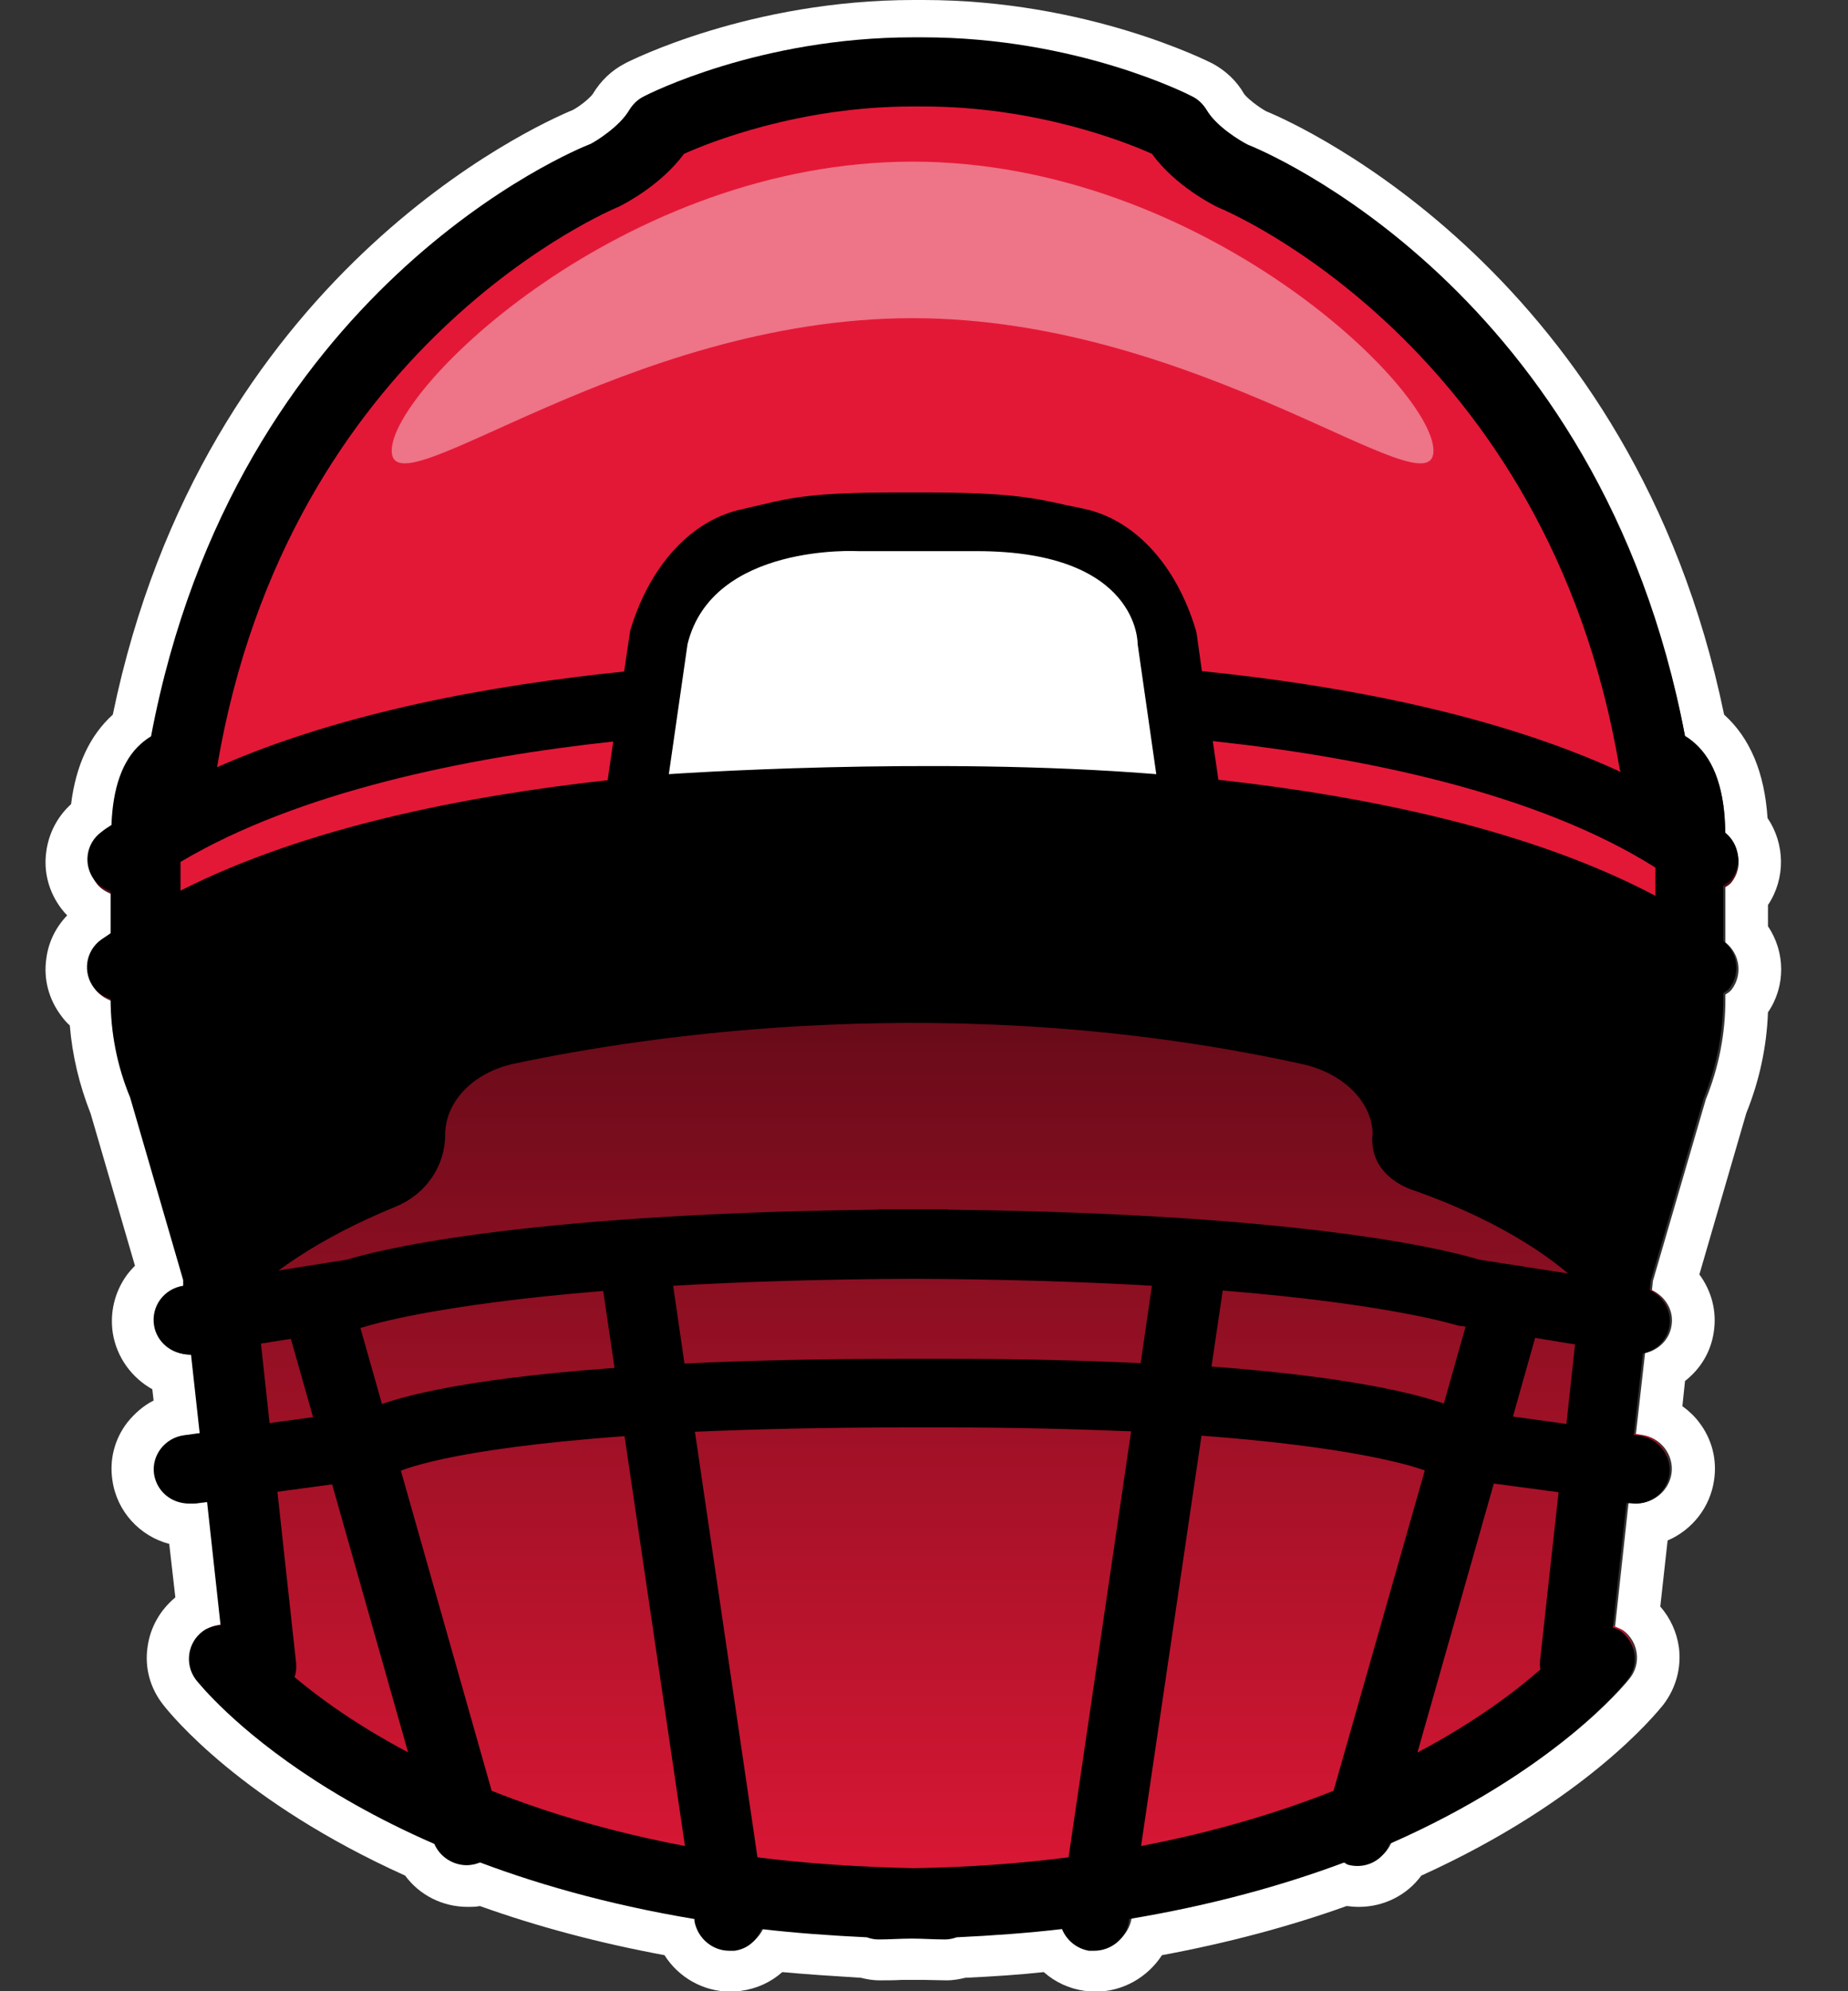
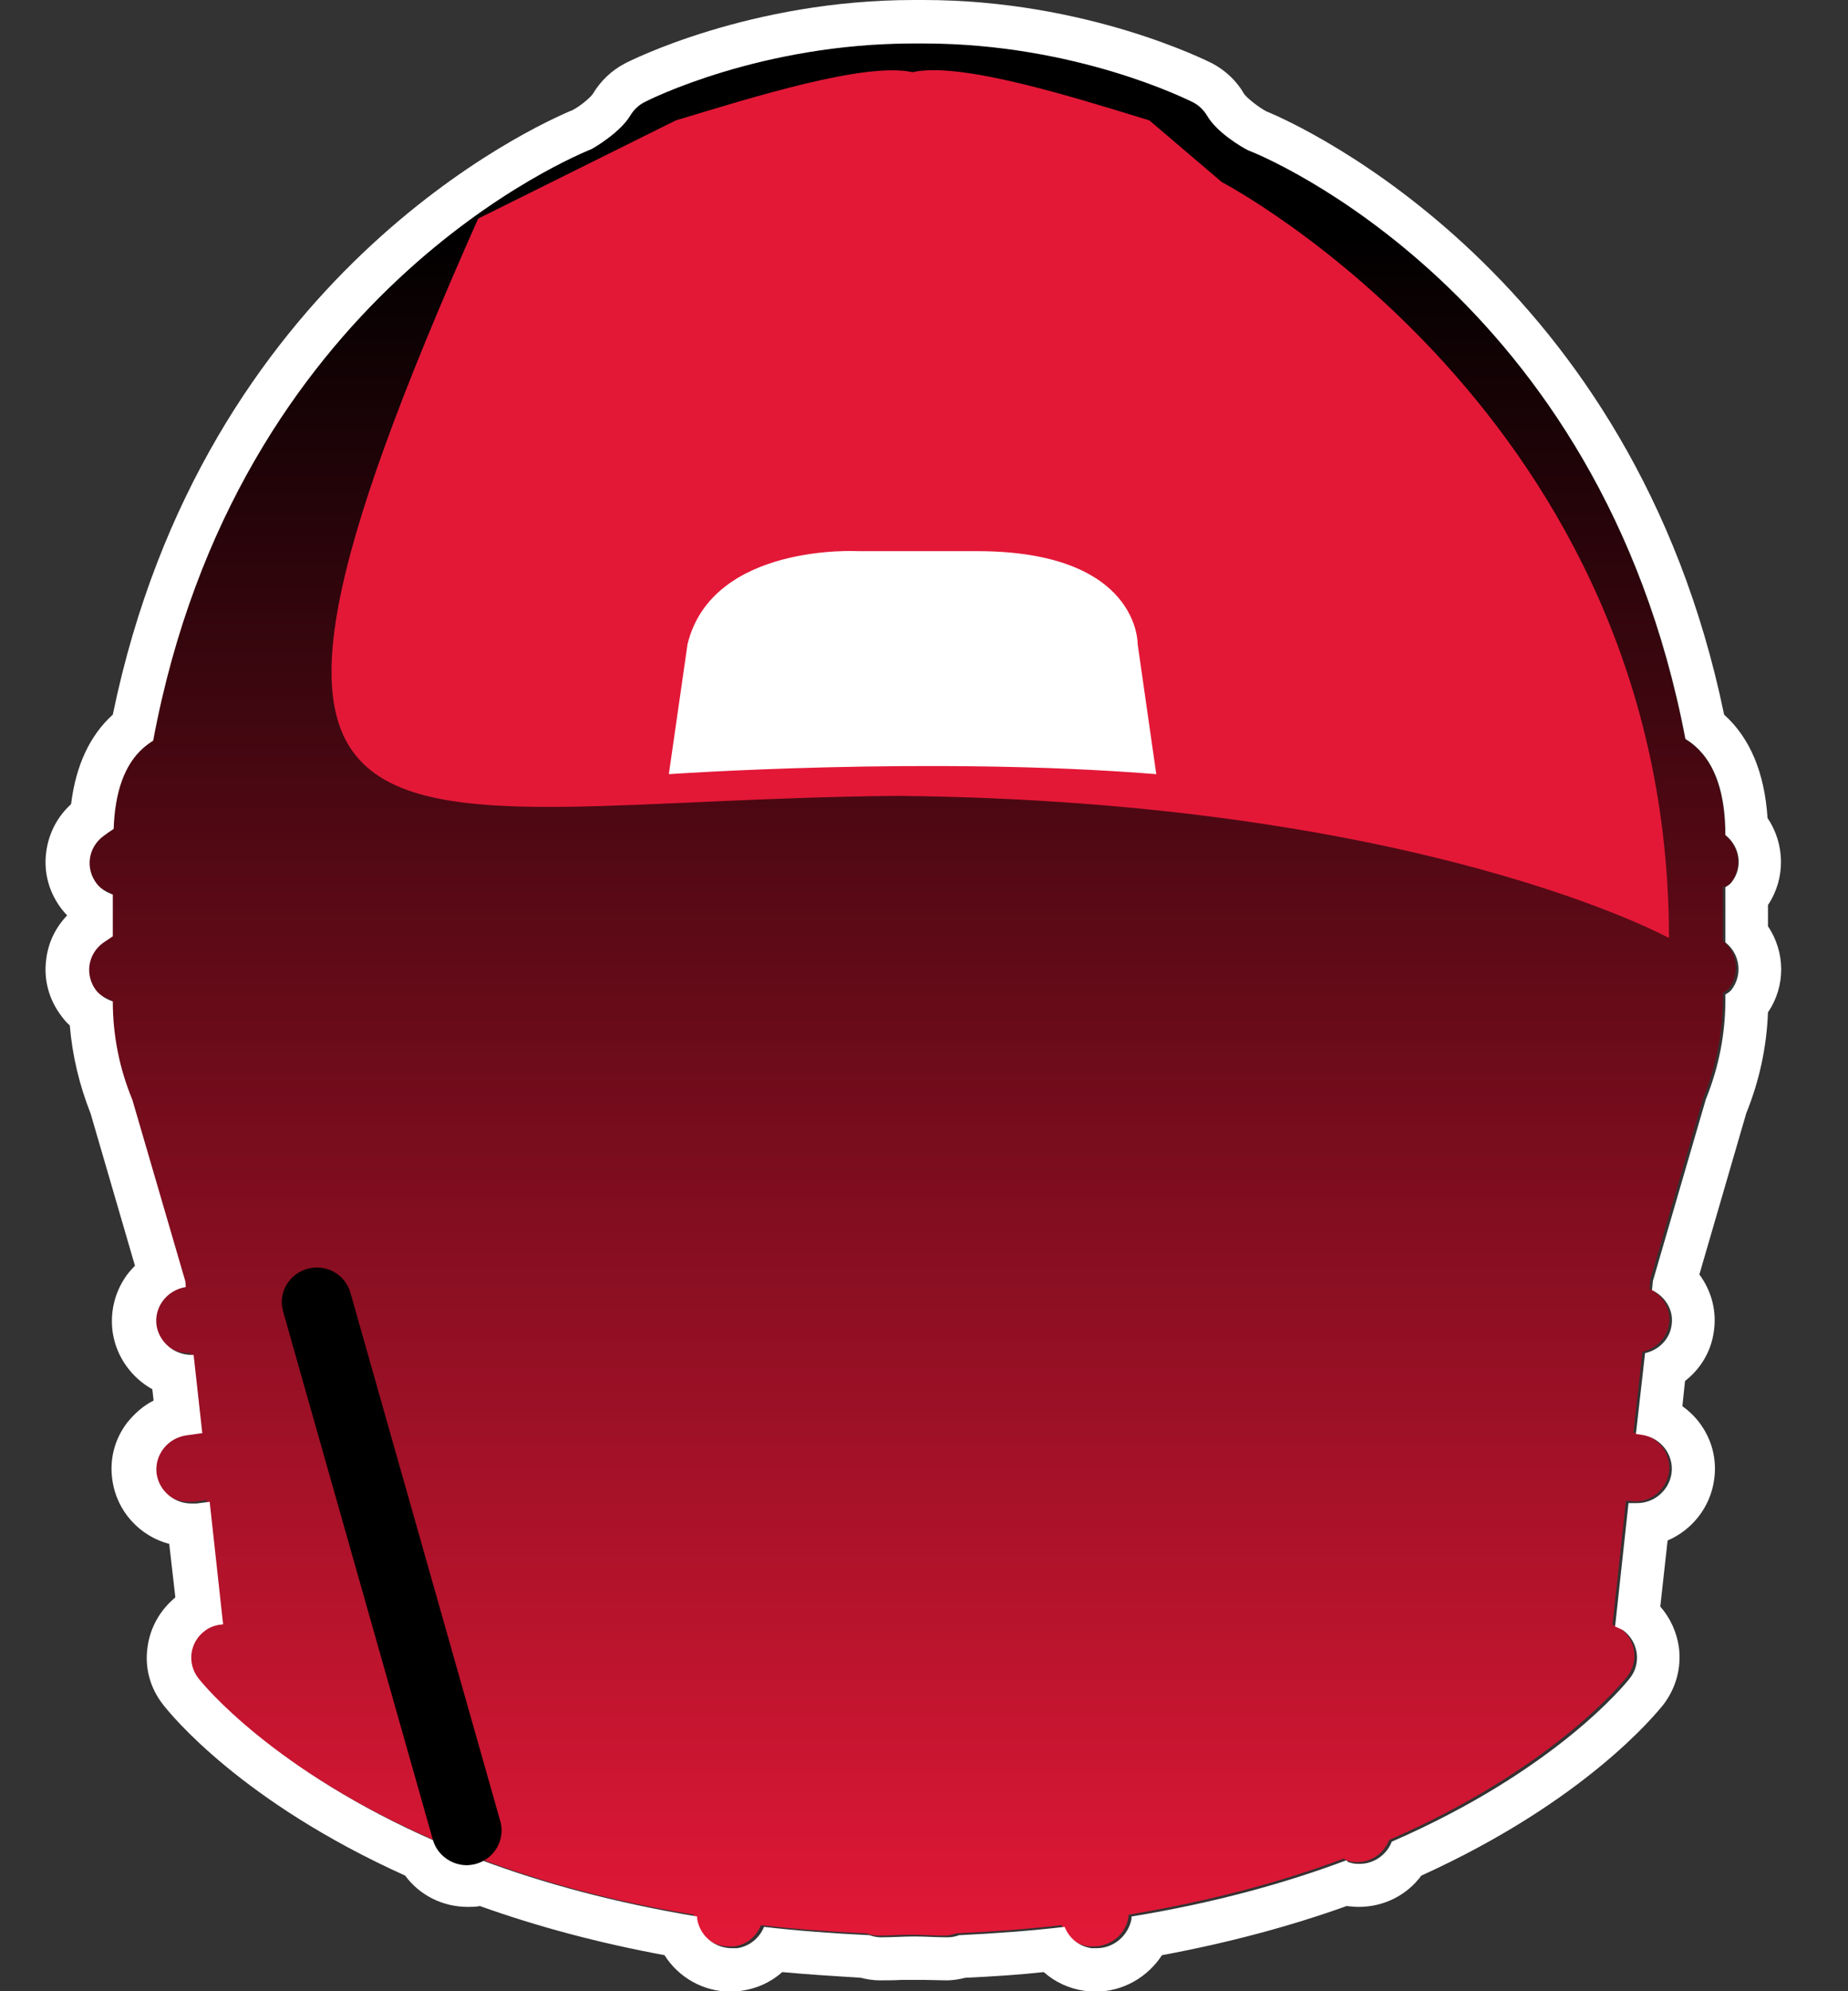
<svg xmlns="http://www.w3.org/2000/svg" width="26" height="28" viewBox="0 0 26 28" fill="none">
  <rect x="0" y="0" width="26" height="28" fill="#333333" stroke="none" />
  <g clip-path="url(#clip0_2136_2486)">
    <path d="M24.269 12.475C24.269 12.475 24.331 12.438 24.355 12.408C24.514 12.2 24.477 11.907 24.269 11.742C24.269 11.167 24.129 10.745 23.848 10.495C23.799 10.452 23.756 10.421 23.707 10.391C22.515 4.12 17.729 2.176 17.558 2.115C17.448 2.06 17.112 1.858 16.977 1.626C16.929 1.546 16.861 1.479 16.776 1.436C16.709 1.4 15.138 0.611 12.986 0.611H12.846C10.694 0.611 9.123 1.406 9.056 1.436C8.971 1.479 8.903 1.546 8.854 1.626C8.72 1.858 8.384 2.06 8.31 2.097C8.103 2.176 3.317 4.12 2.125 10.391C2.076 10.421 2.033 10.452 1.984 10.495C1.721 10.727 1.587 11.112 1.569 11.632C1.52 11.662 1.471 11.693 1.428 11.729C1.208 11.888 1.165 12.194 1.33 12.402C1.391 12.481 1.471 12.524 1.556 12.555V13.141C1.514 13.172 1.465 13.203 1.422 13.233C1.202 13.392 1.159 13.698 1.324 13.905C1.385 13.985 1.465 14.028 1.556 14.058C1.556 14.535 1.648 14.999 1.831 15.44L2.577 17.994V18.074C2.308 18.117 2.125 18.361 2.168 18.624C2.204 18.862 2.418 19.027 2.651 19.027C2.663 19.027 2.669 19.027 2.681 19.027L2.803 20.128L2.583 20.158C2.314 20.195 2.125 20.439 2.162 20.702C2.198 20.941 2.406 21.118 2.651 21.118C2.675 21.118 2.693 21.118 2.718 21.118L2.907 21.093L3.097 22.817C3.011 22.823 2.919 22.848 2.846 22.902C2.632 23.061 2.589 23.367 2.754 23.575C2.822 23.66 3.8 24.871 6.104 25.873C6.177 26.062 6.361 26.185 6.556 26.185C6.599 26.185 6.642 26.185 6.691 26.166C6.715 26.166 6.727 26.148 6.746 26.136C7.595 26.454 8.598 26.735 9.765 26.924V26.955C9.808 27.193 10.016 27.37 10.254 27.37C10.278 27.37 10.303 27.37 10.327 27.37C10.511 27.346 10.645 27.224 10.706 27.071C11.177 27.126 11.672 27.163 12.192 27.187C12.241 27.206 12.296 27.218 12.351 27.218C12.516 27.218 12.662 27.206 12.821 27.206C12.98 27.206 13.127 27.218 13.292 27.218C13.347 27.218 13.402 27.206 13.451 27.187C13.97 27.163 14.465 27.126 14.936 27.071C14.997 27.224 15.138 27.346 15.315 27.37C15.339 27.37 15.364 27.37 15.388 27.37C15.627 27.37 15.841 27.199 15.877 26.955V26.924C17.051 26.729 18.053 26.454 18.903 26.136C18.921 26.142 18.939 26.16 18.958 26.166C19.001 26.179 19.05 26.185 19.092 26.185C19.294 26.185 19.471 26.062 19.545 25.873C21.843 24.871 22.827 23.66 22.894 23.575C23.059 23.361 23.016 23.061 22.802 22.902C22.766 22.878 22.729 22.866 22.686 22.848L22.876 21.105H22.925C23.194 21.154 23.444 20.965 23.481 20.702C23.518 20.439 23.328 20.195 23.059 20.158L22.98 20.146L23.108 19.009C23.297 18.966 23.45 18.82 23.481 18.624C23.518 18.41 23.395 18.215 23.206 18.123L23.218 17.994L23.964 15.44C24.147 14.993 24.239 14.517 24.239 14.034V13.966C24.239 13.966 24.3 13.93 24.324 13.899C24.483 13.691 24.447 13.398 24.239 13.233V12.457L24.269 12.475Z" fill="url(#paint0_linear_2136_2486)" />
    <path d="M12.992 0.611C15.144 0.611 16.715 1.406 16.782 1.436C16.867 1.479 16.935 1.546 16.984 1.626C17.118 1.858 17.454 2.06 17.564 2.115C17.735 2.176 22.521 4.12 23.713 10.391C23.762 10.421 23.805 10.452 23.854 10.495C24.135 10.745 24.275 11.161 24.275 11.742C24.483 11.907 24.526 12.2 24.361 12.408C24.337 12.438 24.306 12.457 24.275 12.475V13.251C24.483 13.416 24.52 13.71 24.361 13.918C24.337 13.948 24.306 13.966 24.275 13.985V14.052C24.275 14.535 24.184 15.005 24 15.458L23.255 18.013L23.242 18.141C23.432 18.233 23.554 18.428 23.517 18.642C23.487 18.838 23.334 18.985 23.145 19.027L23.016 20.164L23.096 20.176C23.365 20.213 23.554 20.457 23.517 20.72C23.481 20.959 23.273 21.136 23.035 21.136C23.01 21.136 22.986 21.136 22.961 21.136H22.912L22.723 22.872C22.76 22.89 22.802 22.902 22.839 22.927C23.053 23.086 23.096 23.391 22.931 23.599C22.863 23.685 21.886 24.895 19.581 25.897C19.508 26.087 19.325 26.209 19.129 26.209C19.086 26.209 19.043 26.209 18.994 26.191C18.97 26.191 18.958 26.172 18.939 26.16C18.09 26.478 17.087 26.759 15.92 26.949V26.979C15.877 27.218 15.669 27.395 15.431 27.395C15.407 27.395 15.382 27.395 15.358 27.395C15.174 27.37 15.04 27.248 14.979 27.095C14.508 27.15 14.013 27.187 13.493 27.212C13.445 27.23 13.39 27.242 13.335 27.242C13.169 27.242 13.023 27.23 12.864 27.23C12.705 27.23 12.558 27.242 12.393 27.242C12.338 27.242 12.283 27.23 12.234 27.212C11.715 27.187 11.22 27.15 10.749 27.095C10.688 27.248 10.547 27.37 10.37 27.395C10.346 27.395 10.321 27.395 10.297 27.395C10.058 27.395 9.845 27.224 9.808 26.979V26.949C8.634 26.753 7.632 26.478 6.782 26.16C6.764 26.166 6.746 26.185 6.727 26.191C6.684 26.203 6.636 26.209 6.593 26.209C6.391 26.209 6.214 26.087 6.141 25.897C3.842 24.895 2.858 23.685 2.791 23.599C2.626 23.385 2.669 23.086 2.889 22.927C2.962 22.872 3.054 22.847 3.139 22.841L2.95 21.118L2.76 21.142C2.76 21.142 2.712 21.142 2.693 21.142C2.449 21.142 2.241 20.965 2.204 20.727C2.168 20.464 2.357 20.219 2.626 20.183L2.846 20.152L2.724 19.052C2.724 19.052 2.705 19.052 2.693 19.052C2.455 19.052 2.247 18.881 2.204 18.648C2.161 18.386 2.345 18.141 2.614 18.098L2.608 18.019L1.862 15.464C1.679 15.024 1.587 14.553 1.587 14.082C1.501 14.052 1.416 14.003 1.355 13.93C1.19 13.716 1.232 13.416 1.452 13.257C1.495 13.227 1.544 13.196 1.587 13.166V12.579C1.501 12.548 1.416 12.499 1.361 12.426C1.196 12.212 1.239 11.913 1.459 11.754C1.501 11.723 1.55 11.687 1.599 11.656C1.617 11.136 1.752 10.751 2.015 10.519C2.064 10.476 2.106 10.446 2.155 10.415C3.329 4.12 8.115 2.182 8.323 2.096C8.39 2.06 8.732 1.852 8.867 1.626C8.915 1.546 8.983 1.479 9.068 1.436C9.135 1.4 10.706 0.611 12.858 0.611H12.998M12.998 0H12.858C10.553 0 8.86 0.856 8.793 0.892C8.604 0.99 8.451 1.137 8.341 1.32C8.304 1.375 8.164 1.491 8.06 1.546C7.528 1.766 2.864 3.863 1.587 10.049C1.263 10.342 1.067 10.764 1 11.308C0.811 11.479 0.688 11.711 0.652 11.968C0.609 12.261 0.688 12.548 0.866 12.781C0.89 12.811 0.915 12.842 0.945 12.872C0.786 13.037 0.682 13.245 0.652 13.477C0.609 13.771 0.688 14.058 0.866 14.29C0.902 14.339 0.939 14.382 0.982 14.419C1.018 14.847 1.116 15.256 1.275 15.659L1.899 17.799C1.856 17.841 1.819 17.884 1.782 17.933C1.611 18.172 1.544 18.459 1.587 18.746C1.642 19.088 1.856 19.376 2.143 19.535L2.161 19.694C2.015 19.767 1.893 19.877 1.789 20.005C1.611 20.238 1.538 20.525 1.581 20.812C1.642 21.252 1.966 21.601 2.381 21.71L2.467 22.462C2.253 22.64 2.113 22.884 2.076 23.159C2.033 23.453 2.113 23.74 2.296 23.972C2.406 24.113 3.396 25.335 5.7 26.374C5.902 26.649 6.226 26.814 6.581 26.814C6.636 26.814 6.697 26.814 6.752 26.802C7.552 27.089 8.426 27.322 9.349 27.493C9.545 27.804 9.893 28.006 10.278 28.006C10.327 28.006 10.382 28.006 10.431 27.994C10.651 27.963 10.847 27.872 11.006 27.731C11.342 27.762 11.709 27.786 12.112 27.811C12.185 27.829 12.271 27.847 12.375 27.847C12.479 27.847 12.577 27.847 12.681 27.841C12.742 27.841 12.797 27.841 12.858 27.841C12.895 27.841 12.956 27.841 13.011 27.841C13.108 27.841 13.212 27.847 13.316 27.847C13.42 27.847 13.506 27.829 13.579 27.811C13.982 27.792 14.349 27.768 14.685 27.731C14.844 27.872 15.04 27.963 15.254 27.994C15.309 28 15.358 28.006 15.413 28.006C15.798 28.006 16.146 27.804 16.348 27.493C17.271 27.322 18.145 27.089 18.946 26.802C19.001 26.808 19.062 26.814 19.117 26.814C19.471 26.814 19.795 26.649 19.997 26.374C22.301 25.329 23.291 24.107 23.401 23.972C23.579 23.74 23.658 23.453 23.621 23.165C23.591 22.951 23.499 22.75 23.359 22.591L23.462 21.662C23.805 21.515 24.061 21.197 24.116 20.812C24.159 20.525 24.086 20.238 23.909 20.005C23.841 19.914 23.762 19.84 23.67 19.773L23.707 19.419C23.921 19.253 24.068 19.015 24.11 18.74C24.159 18.441 24.08 18.153 23.909 17.921L24.569 15.653C24.752 15.201 24.856 14.724 24.874 14.235C25.125 13.869 25.119 13.386 24.874 13.025V12.726C25.125 12.353 25.113 11.864 24.868 11.503C24.826 10.867 24.624 10.379 24.257 10.049C22.98 3.869 18.292 1.76 17.815 1.565C17.711 1.51 17.546 1.381 17.503 1.32C17.399 1.137 17.24 0.99 17.057 0.892C16.984 0.856 15.29 0 12.992 0L12.998 0Z" fill="white" />
-     <path d="M19.312 15.922C19.288 15.47 18.878 15.085 18.322 14.963C13.457 13.893 9.105 14.559 7.234 14.957C6.66 15.079 6.263 15.489 6.263 15.959C6.263 16.399 5.988 16.797 5.566 16.968C3.365 17.866 2.895 18.96 2.895 18.96L1.819 13.881C10.474 7.622 24.184 13.826 24.184 13.826L22.876 18.924C22.876 18.924 22.478 17.658 19.899 16.741C19.899 16.741 19.239 16.564 19.312 15.929V15.922Z" fill="black" />
-     <path d="M23.481 13.19C23.481 5.843 17.191 2.561 17.191 2.561L16.171 1.693C15.095 1.363 13.506 0.862 12.839 1.015C12.173 0.868 10.584 1.369 9.508 1.693L6.727 3.074C6.727 3.074 2.388 8.41 2.326 12.982C2.326 12.982 5.279 11.259 12.626 11.191C19.979 11.265 23.481 13.19 23.481 13.19Z" fill="#E31837" />
+     <path d="M23.481 13.19C23.481 5.843 17.191 2.561 17.191 2.561L16.171 1.693C15.095 1.363 13.506 0.862 12.839 1.015C12.173 0.868 10.584 1.369 9.508 1.693L6.727 3.074C2.326 12.982 5.279 11.259 12.626 11.191C19.979 11.265 23.481 13.19 23.481 13.19Z" fill="#E31837" />
    <path d="M6.568 26.228C6.354 26.228 6.153 26.087 6.091 25.873L3.983 18.441C3.909 18.184 4.062 17.915 4.325 17.842C4.588 17.768 4.857 17.921 4.93 18.178L7.039 25.61C7.112 25.867 6.959 26.136 6.697 26.209C6.654 26.221 6.605 26.228 6.562 26.228H6.568Z" fill="black" />
-     <path d="M8.909 11.435L9.264 8.972C9.49 8.208 9.973 7.664 10.535 7.548C11.104 7.432 11.262 7.328 12.595 7.328H13.029C14.355 7.328 14.581 7.432 15.15 7.548C15.712 7.664 16.195 8.208 16.421 8.972L16.776 11.435" fill="white" />
-     <path d="M24.269 12.438C24.269 12.438 24.33 12.401 24.355 12.371C24.514 12.163 24.477 11.87 24.269 11.705C24.269 11.124 24.128 10.702 23.847 10.452C23.799 10.409 23.756 10.378 23.707 10.348C22.515 4.052 17.729 2.102 17.558 2.035C17.448 1.98 17.112 1.778 16.977 1.546C16.928 1.467 16.861 1.399 16.776 1.357C16.708 1.32 15.137 0.525 12.986 0.525H12.845C10.694 0.525 9.123 1.32 9.056 1.357C8.97 1.399 8.903 1.467 8.854 1.546C8.72 1.778 8.384 1.986 8.31 2.023C8.102 2.102 3.317 4.052 2.125 10.354C2.076 10.384 2.033 10.415 1.984 10.458C1.721 10.69 1.587 11.081 1.568 11.601C1.52 11.631 1.471 11.662 1.428 11.698C1.208 11.857 1.165 12.163 1.33 12.377C1.391 12.456 1.471 12.499 1.556 12.53V13.123C1.513 13.153 1.465 13.184 1.422 13.214C1.202 13.373 1.159 13.679 1.324 13.893C1.385 13.972 1.465 14.015 1.556 14.046C1.556 14.522 1.648 14.993 1.831 15.433L2.577 18V18.08C2.308 18.122 2.125 18.367 2.167 18.636C2.204 18.874 2.418 19.045 2.656 19.045C2.669 19.045 2.675 19.045 2.687 19.045L2.809 20.152L2.589 20.182C2.32 20.219 2.131 20.463 2.167 20.726C2.204 20.971 2.412 21.142 2.656 21.142C2.681 21.142 2.699 21.142 2.724 21.142L2.913 21.117L3.103 22.853C3.017 22.859 2.925 22.884 2.852 22.939C2.638 23.098 2.595 23.403 2.754 23.617C2.852 23.739 4.79 26.154 9.771 26.985V27.016C9.814 27.254 10.022 27.431 10.26 27.431C10.284 27.431 10.309 27.431 10.333 27.431C10.517 27.407 10.651 27.285 10.712 27.126C11.183 27.181 11.678 27.217 12.197 27.242C12.246 27.26 12.301 27.272 12.356 27.272C12.521 27.272 12.668 27.26 12.827 27.26C12.986 27.26 13.133 27.272 13.298 27.272C13.353 27.272 13.408 27.26 13.457 27.242C13.976 27.217 14.471 27.181 14.942 27.126C15.003 27.279 15.144 27.401 15.321 27.431C15.345 27.431 15.37 27.431 15.394 27.431C15.633 27.431 15.847 27.26 15.883 27.016V26.985C17.057 26.79 18.059 26.508 18.909 26.191C18.927 26.197 18.945 26.215 18.964 26.221C19.006 26.233 19.055 26.239 19.098 26.239C19.3 26.239 19.477 26.117 19.55 25.928C21.849 24.919 22.833 23.703 22.9 23.617C23.065 23.403 23.022 23.104 22.808 22.939C22.772 22.914 22.735 22.902 22.692 22.884L22.882 21.136H22.931C23.2 21.185 23.45 20.995 23.487 20.732C23.523 20.47 23.334 20.225 23.065 20.188L22.986 20.176L23.114 19.033C23.303 18.99 23.456 18.844 23.487 18.648C23.523 18.434 23.401 18.232 23.212 18.141L23.224 18.012L23.97 15.445C24.153 14.993 24.245 14.522 24.245 14.033V13.966C24.245 13.966 24.306 13.929 24.33 13.899C24.489 13.691 24.453 13.398 24.245 13.233V12.456L24.269 12.438ZM8.714 2.903C8.775 2.872 9.294 2.61 9.624 2.163C9.991 1.998 11.25 1.497 12.845 1.497H12.986C14.581 1.497 15.84 1.998 16.207 2.163C16.531 2.61 17.057 2.879 17.148 2.921C17.197 2.94 21.775 4.828 22.784 10.794C22.784 10.812 22.796 10.831 22.802 10.855C21.03 10.036 18.835 9.633 16.91 9.437L16.837 8.917L16.825 8.862C16.549 7.939 15.957 7.298 15.235 7.151L14.997 7.102C14.569 7.004 14.196 6.925 13.029 6.925H12.595C11.458 6.925 11.128 6.998 10.718 7.096C10.639 7.114 10.553 7.133 10.456 7.157C9.734 7.304 9.141 7.946 8.866 8.869L8.781 9.443C6.917 9.633 4.796 10.018 3.054 10.788C4.056 4.822 8.628 2.94 8.714 2.903ZM2.54 12.12C4.197 11.136 6.544 10.653 8.628 10.427L8.549 10.971C6.556 11.191 4.301 11.631 2.54 12.524V12.12ZM3.671 18.893L5.071 18.672L5.162 18.648C5.162 18.648 6.073 18.349 8.487 18.153L8.646 19.235C6.36 19.4 5.48 19.681 5.175 19.822L3.793 20.011L3.671 18.893ZM4.142 23.587C4.166 23.526 4.172 23.452 4.166 23.385L3.903 20.977L5.395 20.775L5.499 20.751L5.578 20.708C5.615 20.689 6.25 20.378 8.787 20.195L9.637 25.958C6.697 25.402 4.961 24.271 4.142 23.581V23.587ZM9.471 18.08C10.407 18.025 11.531 17.988 12.839 17.982C14.153 17.988 15.278 18.025 16.207 18.08L16.048 19.168C15.266 19.131 14.367 19.107 13.31 19.107H12.766C11.531 19.107 10.505 19.131 9.63 19.174L9.471 18.08ZM15.034 26.117C14.361 26.203 13.628 26.258 12.845 26.27C12.063 26.252 11.33 26.203 10.657 26.117L9.777 20.133C10.608 20.097 11.598 20.072 12.772 20.072H13.316C14.312 20.072 15.174 20.097 15.914 20.127L15.034 26.117ZM18.762 25.182C18.004 25.482 17.106 25.757 16.054 25.958L16.904 20.188C18.958 20.341 19.813 20.592 20.046 20.677L18.762 25.182ZM17.044 19.223L17.203 18.147C19.618 18.343 20.51 18.642 20.522 18.642L20.62 18.654L20.314 19.736C19.887 19.589 18.945 19.357 17.051 19.216L17.044 19.223ZM21.678 23.471C21.323 23.782 20.761 24.21 19.942 24.644L21.017 20.861L21.928 20.983L21.665 23.373C21.665 23.403 21.665 23.434 21.671 23.471H21.678ZM22.038 20.023L21.286 19.919L21.598 18.813L22.16 18.905L22.038 20.023ZM23.291 14.015C23.291 14.382 23.218 14.742 23.077 15.085C23.071 15.103 23.065 15.115 23.059 15.134L22.295 17.762C22.295 17.762 22.283 17.817 22.277 17.841L22.264 17.939L20.81 17.713C20.474 17.609 18.524 17.071 13.347 17.01C13.334 17.01 13.328 17.004 13.316 17.004C13.151 17.004 13.004 17.004 12.845 17.004C12.687 17.004 12.54 17.004 12.375 17.004C12.363 17.004 12.356 17.004 12.344 17.01C7.173 17.071 5.217 17.609 4.881 17.713L3.567 17.921V17.847C3.567 17.847 3.549 17.792 3.543 17.768L2.779 15.14C2.779 15.14 2.766 15.109 2.76 15.091C2.62 14.748 2.546 14.388 2.546 14.021V13.636C5.364 11.955 10.217 11.747 12.301 11.741C12.332 11.741 12.363 11.76 12.399 11.754C12.412 11.754 12.57 11.747 12.839 11.741C13.12 11.741 13.286 11.754 13.298 11.754C13.334 11.754 13.365 11.741 13.402 11.741C15.523 11.741 20.498 11.961 23.291 13.722V14.021V14.015ZM23.291 12.597C21.512 11.656 19.19 11.191 17.142 10.965L17.063 10.421C19.208 10.653 21.635 11.155 23.291 12.2V12.597Z" fill="black" />
-     <path opacity="0.4" d="M20.168 6.338C20.168 7.23 16.886 4.474 12.839 4.474C8.793 4.474 5.511 7.23 5.511 6.338C5.511 5.446 8.793 2.273 12.839 2.273C16.886 2.273 20.168 5.446 20.168 6.338Z" fill="white" />
    <path d="M9.41 10.886C9.41 10.886 13.078 10.629 16.268 10.886L16.006 9.058C16.006 9.058 16.036 7.75 13.744 7.75C11.33 7.75 12.075 7.75 12.075 7.75C12.075 7.75 10.022 7.634 9.673 9.058L9.41 10.886Z" fill="white" />
  </g>
  <defs>
    <linearGradient id="paint0_linear_2136_2486" x1="12.839" y1="0.611" x2="12.839" y2="27.371" gradientUnits="userSpaceOnUse">
      <stop offset="0.098" />
      <stop offset="1" stop-color="#E31837" />
    </linearGradient>
    <clipPath id="clip0_2136_2486">
      <rect width="24.43" height="28" fill="white" transform="translate(0.633)" />
    </clipPath>
  </defs>
</svg>